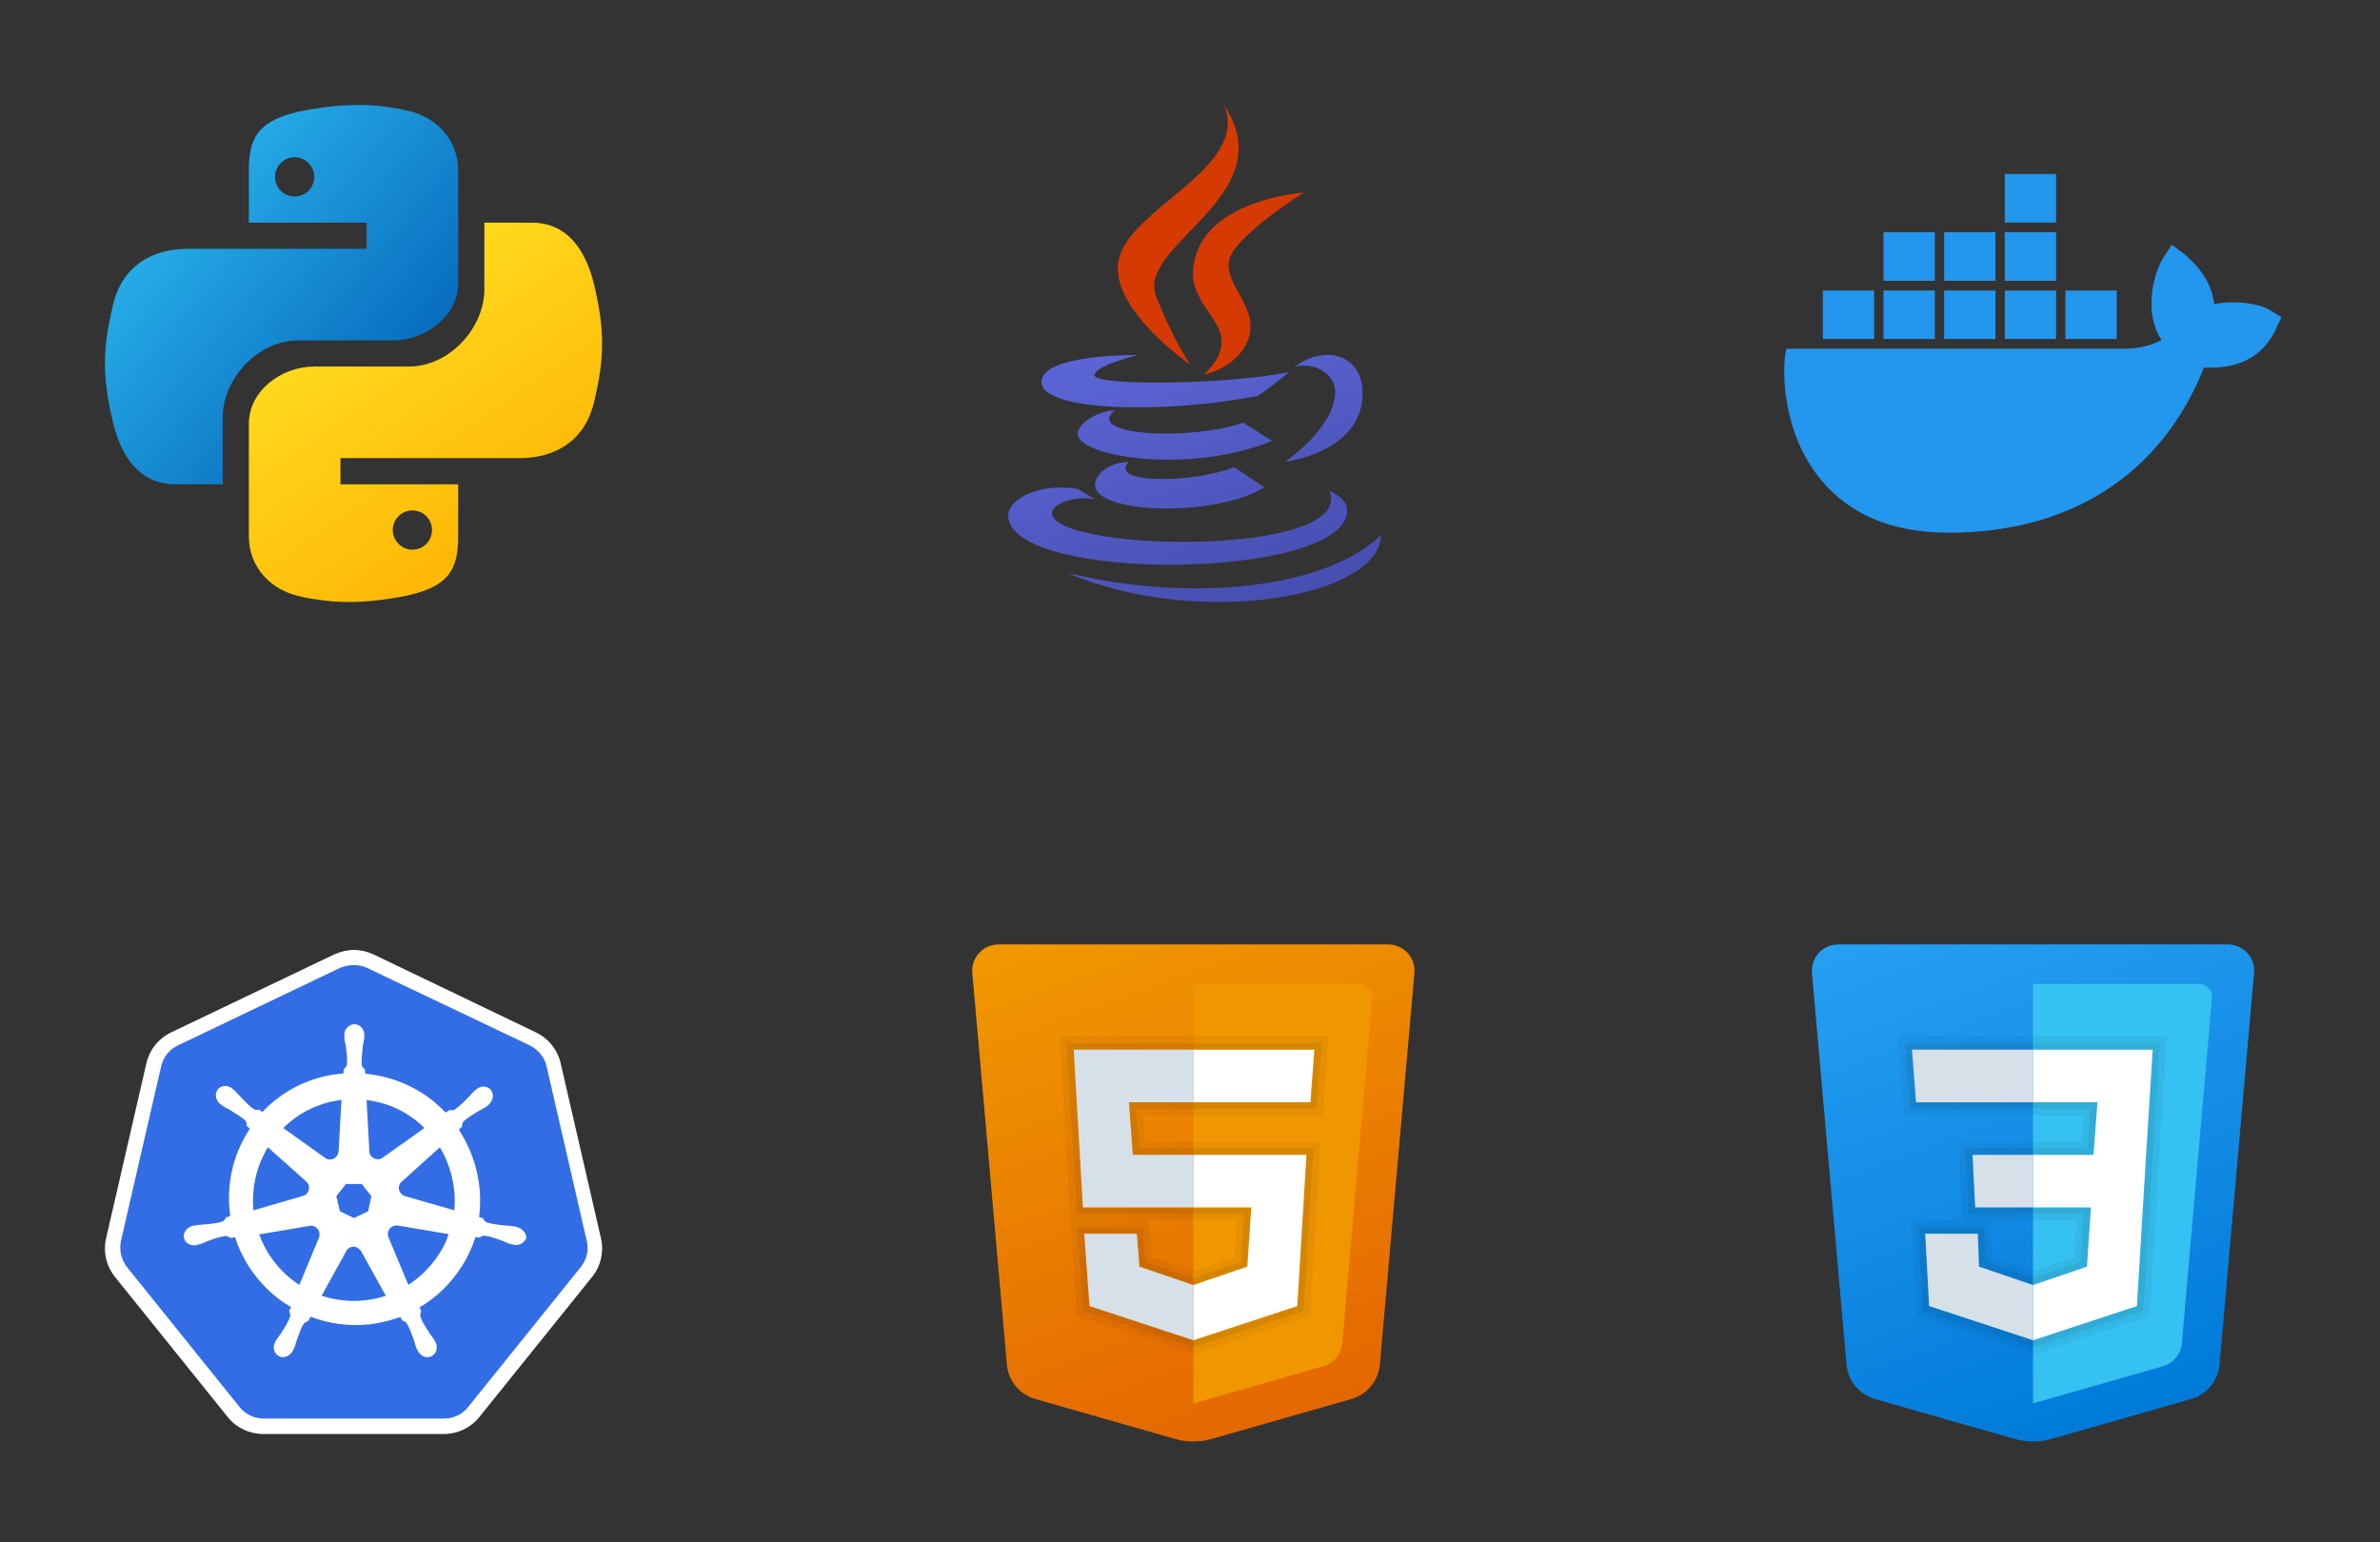
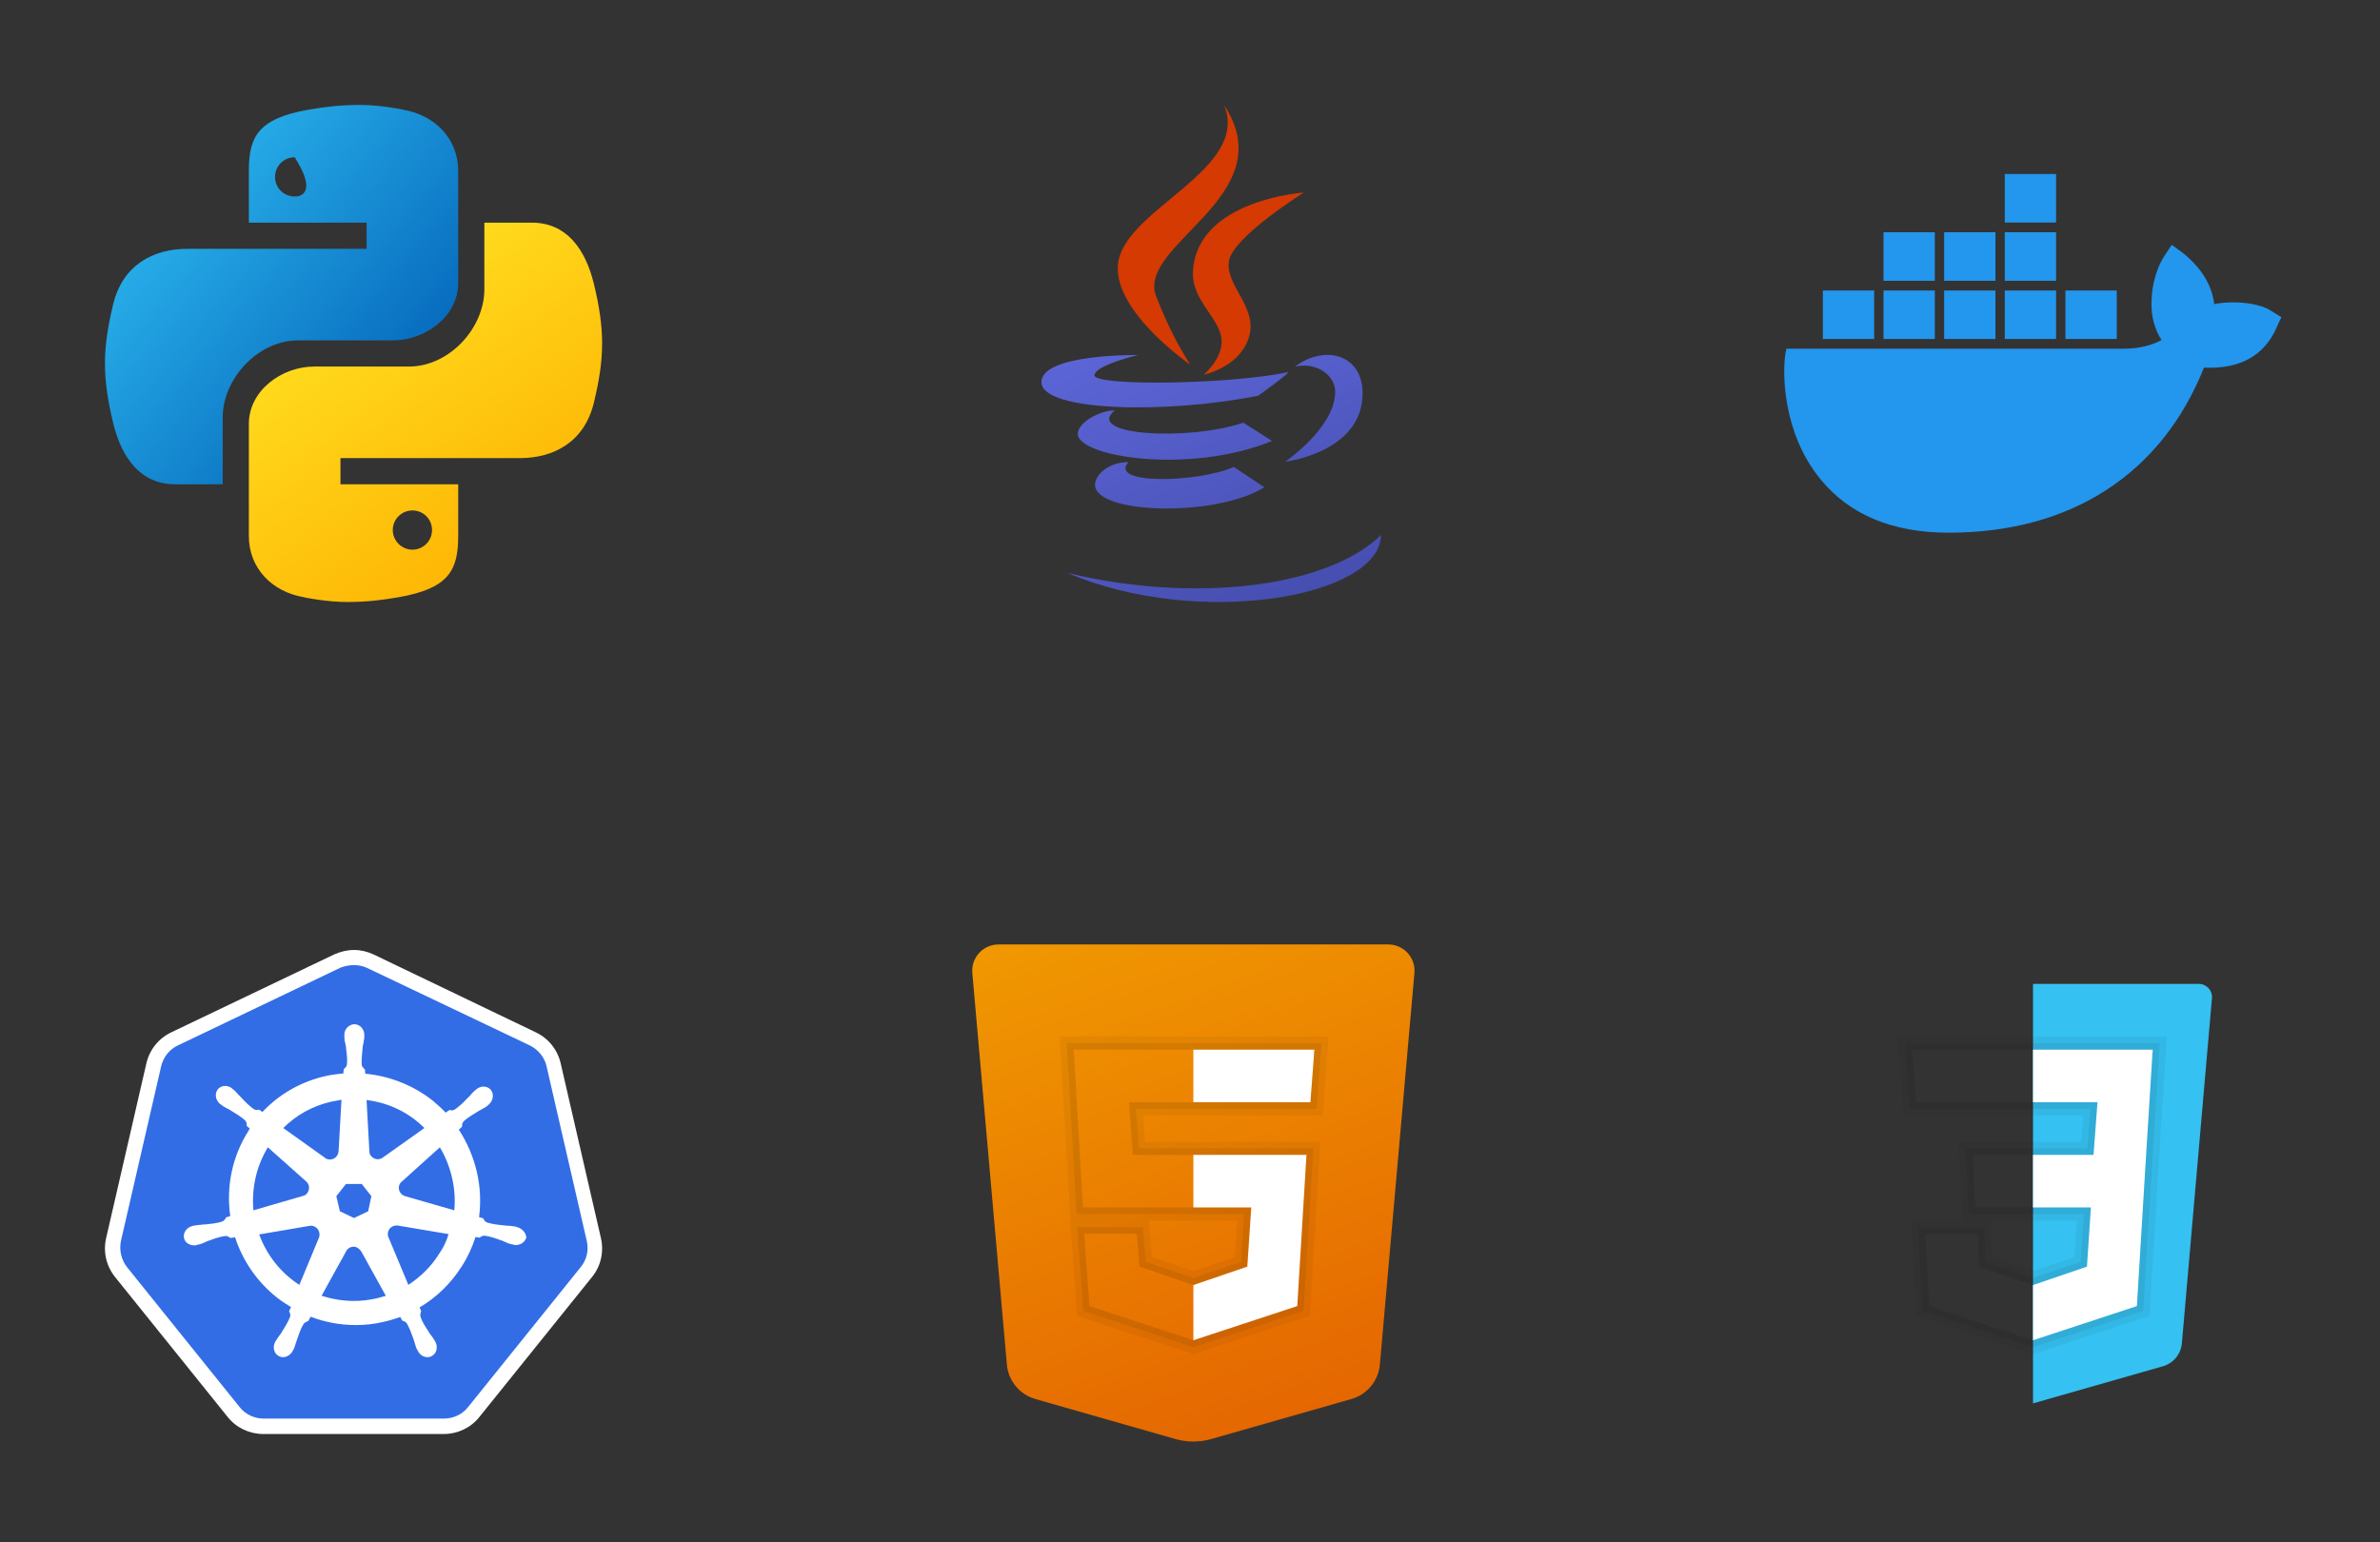
<svg xmlns="http://www.w3.org/2000/svg" width="162.0" height="105.0" viewBox="0 0 162.0 105.0" version="1.1">
  <rect x="0" y="0" width="162.0" height="105.0" fill="#333333" stroke="none" />
  <g transform="scale(0.188)">
    <g transform="translate(0, 0)">
      <svg width="256" height="256" viewBox="0 0 256 256" fill="none">
-         <path d="M130.293 38C122.927 38.024 117.821 38.673 111.649 39.739C93.422 42.912 90.101 49.577 90.101 61.859V80.631H132.732V90.104H88.481H67.877C55.391 90.104 44.463 95.987 41.001 110.089C37.088 126.274 36.913 136.411 41.001 153.311C44.103 165.916 50.938 175.365 63.429 175.365H80.633V151.189C80.633 137.14 93.356 123.261 107.935 123.261H142.21C154.161 123.261 165.894 114.442 165.894 102.529V61.859C165.894 50.306 157.562 41.667 145.914 39.729C146.203 39.701 137.597 37.972 130.293 38ZM106.685 56.947C110.574 56.947 113.79 60.154 113.79 64.062C113.79 68.007 110.574 71.157 106.685 71.157C102.72 71.157 99.58 68.012 99.58 64.062C99.58 60.168 102.72 56.947 106.685 56.947Z" fill="url(#paint0_linear_36_1041)" />
+         <path d="M130.293 38C122.927 38.024 117.821 38.673 111.649 39.739C93.422 42.912 90.101 49.577 90.101 61.859V80.631H132.732V90.104H88.481H67.877C55.391 90.104 44.463 95.987 41.001 110.089C37.088 126.274 36.913 136.411 41.001 153.311C44.103 165.916 50.938 175.365 63.429 175.365H80.633V151.189C80.633 137.14 93.356 123.261 107.935 123.261H142.21C154.161 123.261 165.894 114.442 165.894 102.529V61.859C165.894 50.306 157.562 41.667 145.914 39.729C146.203 39.701 137.597 37.972 130.293 38ZM106.685 56.947C113.79 68.007 110.574 71.157 106.685 71.157C102.72 71.157 99.58 68.012 99.58 64.062C99.58 60.168 102.72 56.947 106.685 56.947Z" fill="url(#paint0_linear_36_1041)" />
        <path d="M125.703 217.996C133.068 217.972 138.175 217.323 144.347 216.258C162.574 213.084 165.894 206.419 165.894 194.137V175.365H123.263V165.892H167.519H188.123C200.609 165.892 211.537 160.009 215 145.908C218.912 129.722 219.087 119.586 215 102.685C211.892 90.081 205.057 80.631 192.566 80.631H175.363V104.807C175.363 118.856 162.64 132.735 148.06 132.735H113.785C101.834 132.735 90.102 141.555 90.102 153.468V194.137C90.102 205.69 98.433 214.33 110.081 216.267C109.792 216.295 118.399 218.024 125.703 217.996ZM149.315 199.049C145.427 199.049 142.21 195.842 142.21 191.935C142.21 187.989 145.427 184.839 149.315 184.839C153.28 184.839 156.42 187.984 156.42 191.935C156.42 195.828 153.275 199.049 149.315 199.049Z" fill="url(#paint1_linear_36_1041)" />
        <defs>
          <linearGradient id="paint0_linear_36_1041" x1="65.925" y1="75.761" x2="141.031" y2="138.784" gradientUnits="userSpaceOnUse">
            <stop stop-color="#26ABE7" />
            <stop offset="1" stop-color="#086DBF" />
          </linearGradient>
          <linearGradient id="paint1_linear_36_1041" x1="183.756" y1="193.891" x2="127.782" y2="113.949" gradientUnits="userSpaceOnUse">
            <stop stop-color="#FEB705" />
            <stop offset="1" stop-color="#FFDA1C" />
          </linearGradient>
        </defs>
      </svg>
    </g>
    <g transform="translate(304, 0)">
      <svg width="256" height="256" viewBox="0 0 256 256" fill="none">
        <path d="M126.923 132.043C122.432 124.803 119.174 118.8 114.661 107.496C107.029 88.403 161.077 71.151 139.163 38C148.662 60.9 105.067 75.057 101.017 94.127C97.314 111.668 126.9 132.043 126.923 132.043Z" fill="#D43A02" />
        <path d="M127.95 97.718C127.086 109.04 137.98 115.074 138.295 123.345C138.547 130.077 131.784 135.688 131.784 135.688C131.784 135.688 144.06 133.276 147.889 123.008C152.142 111.605 139.636 103.798 140.923 94.667C142.125 85.947 168.062 69.724 168.062 69.724C168.062 69.724 129.899 72.253 127.95 97.718Z" fill="#D43A02" />
        <path d="M164.876 132.75C172.769 130.977 179.424 136.003 179.424 141.795C179.424 154.849 161.33 167.188 161.33 167.188C161.33 167.188 189.342 163.849 189.342 142.416C189.342 128.241 175.586 124.699 164.876 132.75ZM151.579 143.28C151.579 143.28 160.313 137.056 162.639 134.721C141.206 139.27 92.27 139.882 92.27 135.931C92.27 132.291 108.051 128.56 108.051 128.56C108.051 128.56 73.073 128.056 73.073 138.375C73.073 149.129 118.86 149.899 151.579 143.28Z" fill="url(#paint0_linear_36_1333)" />
        <path d="M146.206 153.071C125.916 159.817 88.544 157.661 99.614 148.603C94.223 148.603 86.231 152.936 86.231 157.103C86.231 165.46 126.65 171.913 156.565 159.677L146.206 153.071Z" fill="url(#paint1_linear_36_1333)" />
        <path d="M104.586 167.327C97.224 167.327 92.459 172.07 92.459 175.526C92.459 186.285 136.378 187.369 153.779 176.448L142.718 169.104C129.718 174.819 97.062 175.607 104.586 167.327Z" fill="url(#paint2_linear_36_1333)" />
-         <path d="M183.762 184.845C183.762 180.633 179.014 178.649 177.313 177.699C187.339 201.877 76.889 200.001 76.889 185.727C76.889 182.483 85.02 179.306 92.535 180.809L86.145 177.033C71.17 174.684 61 181.268 61 186.578C61 211.341 183.762 210.148 183.762 184.845Z" fill="url(#paint3_linear_36_1333)" />
        <path d="M195.997 193.719C177.34 212.146 130.033 218.86 82.46 207.475C130.033 227.738 195.772 216.327 195.997 193.719Z" fill="url(#paint4_linear_36_1333)" />
        <defs>
          <linearGradient id="paint0_linear_36_1333" x1="122.545" y1="115.286" x2="158.814" y2="214.931" gradientUnits="userSpaceOnUse">
            <stop stop-color="#5C65D6" />
            <stop offset="0.999" stop-color="#464EB0" />
          </linearGradient>
          <linearGradient id="paint1_linear_36_1333" x1="108.24" y1="122.468" x2="143.331" y2="218.882" gradientUnits="userSpaceOnUse">
            <stop stop-color="#5C65D6" />
            <stop offset="0.999" stop-color="#464EB0" />
          </linearGradient>
          <linearGradient id="paint2_linear_36_1333" x1="104.64" y1="125.55" x2="140.153" y2="223.13" gradientUnits="userSpaceOnUse">
            <stop stop-color="#5C65D6" />
            <stop offset="0.999" stop-color="#464EB0" />
          </linearGradient>
          <linearGradient id="paint3_linear_36_1333" x1="101.634" y1="128.893" x2="136.873" y2="225.704" gradientUnits="userSpaceOnUse">
            <stop stop-color="#5C65D6" />
            <stop offset="0.999" stop-color="#464EB0" />
          </linearGradient>
          <linearGradient id="paint4_linear_36_1333" x1="113.761" y1="130.621" x2="147.524" y2="223.387" gradientUnits="userSpaceOnUse">
            <stop stop-color="#5C65D6" />
            <stop offset="0.999" stop-color="#464EB0" />
          </linearGradient>
        </defs>
      </svg>
    </g>
    <g transform="translate(608, 0)">
      <svg width="256" height="256" viewBox="0 0 256 256" fill="none">
        <path d="M214.285 112.568C210.231 109.756 200.943 108.701 193.68 110.107C192.836 103.077 188.952 96.924 182.196 91.475L178.312 88.663L175.61 92.706C172.232 97.979 170.543 105.362 171.05 112.393C171.219 114.853 172.063 119.248 174.596 123.115C172.232 124.521 167.334 126.279 160.917 126.279H38.812L38.474 127.685C37.292 134.716 37.292 156.688 51.141 173.562C61.612 186.393 77.149 192.897 97.584 192.897C141.832 192.897 174.596 171.628 189.965 133.134C196.045 133.31 209.049 133.134 215.636 119.951C215.804 119.599 216.142 118.896 217.324 116.26L218 114.853L214.285 112.568ZM136.428 63H117.851V80.577H136.428V63ZM136.428 84.093H117.851V101.67H136.428V84.093ZM114.473 84.093H95.895V101.67H114.473V84.093ZM92.518 84.093H73.94V101.67H92.518V84.093ZM70.562 105.186H51.985V122.763H70.562V105.186ZM92.518 105.186H73.94V122.763H92.518V105.186ZM114.473 105.186H95.895V122.763H114.473V105.186ZM136.428 105.186H117.851V122.763H136.428V105.186ZM158.383 105.186H139.806V122.763H158.383V105.186Z" fill="#2396ED" />
      </svg>
    </g>
    <g transform="translate(0, 304)">
      <svg width="256" height="256" viewBox="0 0 256 256" fill="none">
        <path d="M95.47 212.486C91.28 212.486 87.323 210.624 84.646 207.248L43.91 156.62C41.233 153.245 40.186 148.939 41.233 144.749L55.782 81.55C56.713 77.361 59.506 73.985 63.347 72.123L122.239 43.957C124.101 43.026 126.196 42.561 128.291 42.561C130.386 42.561 132.481 43.026 134.343 43.957L193.235 72.007C197.076 73.869 199.869 77.244 200.8 81.434L215.348 144.632C216.28 148.822 215.348 153.128 212.672 156.504L171.936 207.132C169.259 210.391 165.302 212.37 161.112 212.37L95.47 212.486Z" fill="#326DE6" />
        <path d="M128.175 45.47C129.804 45.47 131.433 45.819 132.946 46.518L191.838 74.567C194.864 76.08 197.192 78.873 197.89 82.132L212.439 145.33C213.254 148.706 212.439 152.197 210.227 154.874L169.492 205.502C167.397 208.179 164.138 209.692 160.763 209.692H95.47C92.095 209.692 88.836 208.179 86.741 205.502L46.005 154.874C43.91 152.197 43.096 148.706 43.794 145.33L58.342 82.132C59.157 78.757 61.368 75.964 64.394 74.567L123.286 46.401C124.799 45.819 126.545 45.47 128.175 45.47ZM128.175 40C125.73 40 123.286 40.582 120.959 41.629L62.067 69.795C57.411 72.006 54.152 76.08 52.989 81.085L38.44 144.283C37.276 149.287 38.44 154.408 41.699 158.482L82.434 209.11C85.577 213.068 90.349 215.279 95.353 215.279H160.647C165.651 215.279 170.423 213.068 173.566 209.11L214.301 158.482C217.56 154.525 218.724 149.287 217.56 144.283L203.011 81.085C201.848 76.08 198.589 72.006 193.933 69.795L135.274 41.629C133.063 40.582 130.619 40 128.175 40Z" fill="white" />
        <path d="M187.183 140.326C187.067 140.326 187.067 140.326 187.183 140.326H187.067C186.95 140.326 186.834 140.326 186.834 140.209C186.601 140.209 186.368 140.093 186.135 140.093C185.321 139.977 184.622 139.86 183.924 139.86C183.575 139.86 183.226 139.86 182.76 139.744H182.644C180.2 139.511 178.221 139.278 176.359 138.696C175.544 138.347 175.311 137.882 175.079 137.416C175.079 137.3 174.962 137.3 174.962 137.183L173.449 136.718C174.148 131.364 173.915 125.777 172.635 120.307C171.354 114.837 169.143 109.716 166.117 105.06L167.281 104.013V103.78C167.281 103.198 167.397 102.616 167.863 102.034C169.259 100.754 171.005 99.707 173.1 98.426C173.449 98.194 173.798 98.077 174.148 97.844C174.846 97.495 175.428 97.146 176.126 96.681C176.243 96.564 176.475 96.448 176.708 96.215C176.825 96.099 176.941 96.099 176.941 95.982C178.57 94.586 178.919 92.258 177.756 90.745C177.174 89.93 176.126 89.465 175.079 89.465C174.148 89.465 173.333 89.814 172.518 90.396C172.402 90.512 172.402 90.512 172.285 90.629C172.053 90.745 171.936 90.978 171.703 91.094C171.122 91.676 170.656 92.141 170.19 92.723C169.958 92.956 169.725 93.305 169.376 93.538C167.746 95.284 166.233 96.681 164.72 97.728C164.371 97.961 164.022 98.077 163.673 98.077C163.44 98.077 163.207 98.077 162.974 97.961H162.742L161.345 98.892C159.832 97.263 158.203 95.866 156.573 94.469C149.59 88.999 141.094 85.624 132.248 84.809L132.132 83.296C132.016 83.18 132.016 83.18 131.899 83.063C131.55 82.714 131.084 82.365 130.968 81.55C130.852 79.688 131.084 77.593 131.317 75.265V75.149C131.317 74.8 131.434 74.334 131.55 73.985C131.666 73.287 131.783 72.588 131.899 71.774V71.075V70.726C131.899 68.631 130.27 66.885 128.291 66.885C127.36 66.885 126.429 67.351 125.731 68.049C125.032 68.748 124.683 69.679 124.683 70.726V70.959V71.657C124.683 72.472 124.8 73.17 125.032 73.869C125.149 74.218 125.149 74.567 125.265 75.033V75.149C125.498 77.477 125.847 79.572 125.614 81.434C125.498 82.249 125.032 82.598 124.683 82.947C124.567 83.063 124.567 83.063 124.45 83.18L124.334 84.693C122.239 84.925 120.144 85.158 118.049 85.624C109.087 87.602 101.173 92.141 95.004 98.659L93.841 97.844H93.608C93.375 97.844 93.142 97.961 92.909 97.961C92.56 97.961 92.211 97.844 91.862 97.612C90.349 96.564 88.836 95.051 87.207 93.305C86.974 93.073 86.741 92.723 86.392 92.491C85.926 91.909 85.461 91.443 84.879 90.861C84.762 90.745 84.53 90.629 84.297 90.396C84.18 90.279 84.064 90.279 84.064 90.163C83.366 89.581 82.435 89.232 81.504 89.232C80.456 89.232 79.409 89.697 78.827 90.512C77.663 92.025 78.012 94.353 79.641 95.749C79.758 95.749 79.758 95.866 79.874 95.866C80.107 95.982 80.223 96.215 80.456 96.331C81.154 96.797 81.736 97.146 82.435 97.495C82.784 97.612 83.133 97.844 83.482 98.077C85.577 99.358 87.323 100.405 88.719 101.685C89.302 102.267 89.302 102.849 89.302 103.431V103.664L90.465 104.711C90.233 105.06 90 105.293 89.883 105.642C84.064 114.837 81.853 125.661 83.366 136.369L81.853 136.834C81.853 136.951 81.736 136.951 81.736 137.067C81.504 137.532 81.154 137.998 80.456 138.347C78.71 138.929 76.615 139.162 74.171 139.395H74.055C73.706 139.395 73.24 139.395 72.891 139.511C72.193 139.511 71.494 139.627 70.68 139.744C70.447 139.744 70.214 139.86 69.981 139.86C69.865 139.86 69.748 139.86 69.632 139.977C67.537 140.442 66.257 142.421 66.606 144.283C66.955 145.912 68.468 146.96 70.33 146.96C70.68 146.96 70.912 146.96 71.261 146.843C71.378 146.843 71.494 146.843 71.494 146.727C71.727 146.727 71.96 146.611 72.193 146.611C73.007 146.378 73.589 146.145 74.287 145.796C74.637 145.68 74.986 145.447 75.335 145.33H75.451C77.663 144.516 79.641 143.817 81.504 143.585H81.736C82.435 143.585 82.9 143.934 83.249 144.166C83.366 144.166 83.366 144.283 83.482 144.283L85.112 144.05C87.905 152.663 93.259 160.344 100.358 165.931C101.988 167.211 103.617 168.259 105.363 169.306L104.665 170.819C104.665 170.936 104.781 170.936 104.781 171.052C105.014 171.517 105.246 172.099 105.014 172.914C104.315 174.66 103.268 176.406 101.988 178.384V178.501C101.755 178.85 101.522 179.083 101.289 179.432C100.824 180.014 100.475 180.596 100.009 181.294C99.893 181.41 99.776 181.643 99.66 181.876C99.66 181.992 99.543 182.109 99.543 182.109C98.612 184.087 99.311 186.299 101.057 187.113C101.522 187.346 101.988 187.462 102.453 187.462C103.85 187.462 105.246 186.531 105.945 185.251C105.945 185.135 106.061 185.018 106.061 185.018C106.178 184.786 106.294 184.553 106.41 184.436C106.76 183.622 106.876 183.04 107.109 182.341C107.225 181.992 107.341 181.643 107.458 181.294C108.273 178.966 108.854 177.104 109.902 175.475C110.368 174.776 110.949 174.66 111.415 174.427C111.531 174.427 111.531 174.427 111.648 174.311L112.462 172.798C117.584 174.776 123.17 175.824 128.757 175.824C132.132 175.824 135.624 175.475 138.882 174.66C140.977 174.194 142.956 173.612 144.934 172.914L145.633 174.194C145.749 174.194 145.749 174.194 145.866 174.311C146.448 174.427 146.913 174.66 147.379 175.358C148.31 176.988 149.008 178.966 149.823 181.178V181.294C149.939 181.643 150.056 181.992 150.172 182.341C150.405 183.04 150.521 183.738 150.87 184.436C150.987 184.669 151.103 184.786 151.219 185.018C151.219 185.135 151.336 185.251 151.336 185.251C152.034 186.648 153.431 187.462 154.827 187.462C155.293 187.462 155.758 187.346 156.224 187.113C157.039 186.648 157.737 185.949 157.97 185.018C158.203 184.087 158.203 183.04 157.737 182.109C157.737 181.992 157.621 181.992 157.621 181.876C157.504 181.643 157.388 181.41 157.272 181.294C156.922 180.596 156.457 180.014 155.991 179.432C155.758 179.083 155.526 178.85 155.293 178.501V178.384C154.013 176.406 152.849 174.66 152.267 172.914C152.034 172.099 152.267 171.634 152.383 171.052C152.383 170.936 152.5 170.936 152.5 170.819L151.918 169.422C158.086 165.814 163.324 160.693 167.281 154.409C169.376 151.15 171.005 147.542 172.169 143.934L173.566 144.166C173.682 144.166 173.682 144.05 173.798 144.05C174.264 143.817 174.613 143.468 175.311 143.468H175.544C177.406 143.701 179.385 144.399 181.596 145.214H181.713C182.062 145.33 182.411 145.563 182.76 145.68C183.459 146.029 184.041 146.261 184.855 146.494C185.088 146.494 185.321 146.611 185.554 146.611C185.67 146.611 185.786 146.611 185.903 146.727C186.252 146.843 186.485 146.843 186.834 146.843C188.58 146.843 190.093 145.68 190.558 144.166C190.558 142.77 189.278 140.908 187.183 140.326ZM133.296 134.623L128.175 137.067L123.054 134.623L121.773 129.153L125.265 124.73H130.968L134.46 129.153L133.296 134.623ZM163.673 122.519C164.604 126.476 164.837 130.433 164.487 134.274L146.68 129.153C145.051 128.687 144.12 127.058 144.469 125.428C144.585 124.963 144.818 124.497 145.167 124.148L159.25 111.462C161.229 114.721 162.742 118.445 163.673 122.519ZM153.664 104.479L138.417 115.303C137.137 116.117 135.391 115.884 134.343 114.604C133.994 114.255 133.878 113.789 133.761 113.324L132.714 94.353C140.745 95.284 148.077 98.892 153.664 104.479ZM119.911 94.935C121.192 94.702 122.355 94.469 123.636 94.237L122.588 112.858C122.472 114.488 121.192 115.884 119.446 115.884C118.98 115.884 118.398 115.768 118.049 115.535L102.57 104.479C107.341 99.707 113.277 96.448 119.911 94.935ZM96.983 111.462L110.833 123.799C112.113 124.846 112.23 126.825 111.182 128.105C110.833 128.571 110.368 128.92 109.786 129.036L91.746 134.274C91.047 126.359 92.793 118.329 96.983 111.462ZM93.841 143.003L112.346 139.86C113.859 139.744 115.256 140.791 115.605 142.304C115.721 143.003 115.721 143.585 115.489 144.166L108.389 161.275C101.871 157.085 96.634 150.684 93.841 143.003ZM136.322 166.164C133.645 166.746 130.968 167.095 128.175 167.095C124.101 167.095 120.144 166.396 116.42 165.233L125.614 148.589C126.545 147.542 128.058 147.076 129.339 147.775C129.921 148.124 130.386 148.589 130.735 149.055L139.697 165.233C138.65 165.582 137.486 165.814 136.322 166.164ZM159.017 149.986C156.108 154.641 152.267 158.366 147.844 161.275L140.512 143.701C140.163 142.304 140.745 140.791 142.141 140.093C142.607 139.86 143.189 139.744 143.771 139.744L162.393 142.886C161.694 145.447 160.53 147.774 159.017 149.986Z" fill="white" />
      </svg>
    </g>
    <g transform="translate(304, 304)">
      <svg width="256" height="256" viewBox="0 0 256 256" fill="none">
        <path d="M48.038 48.362L60.547 190.121C61.066 196.011 65.166 200.978 70.851 202.602L121.531 217.082C125.807 218.306 130.336 218.306 134.612 217.082L185.292 202.602C190.978 200.978 195.077 196.016 195.596 190.121L208.106 48.362C208.601 42.79 204.215 38 198.625 38H57.523C51.933 38 47.547 42.79 48.038 48.362Z" fill="url(#paint0_linear_170_37)" />
-         <path d="M128.074 52.285V204.187L175.102 190.749C178.897 189.664 181.63 186.349 181.973 182.421L192.859 57.462C193.101 54.676 190.911 52.285 188.116 52.285H128.074Z" fill="#F09601" />
        <path d="M128.074 133.236V114.189H169.026L165.693 168.95L128.074 181.33V161.331L147.598 154.664L149.026 133.236H128.074ZM170.454 95.142L171.883 76.094H128.074V95.142H170.454Z" fill="white" />
-         <path d="M128.074 161.331V181.33L90.455 168.95L88.551 142.76H107.598L108.55 154.664L128.074 161.331ZM104.741 95.142H128.074V76.094H84.741L88.075 133.236H128.074V114.189H106.169L104.741 95.142Z" fill="#D6E0E9" />
        <path opacity="0.05" d="M171.883 76.095L170.454 95.142H128.074H104.741L106.17 114.189H128.074H169.026L165.693 168.95L128.074 181.331L90.456 168.95L88.551 142.76H107.599L108.551 154.664L128.074 161.331L147.598 154.664L149.026 133.236H128.074H88.075L84.742 76.095H128.074H171.883ZM177.016 71.333H171.883H128.074H84.742H79.694L79.99 76.371L83.323 133.512L83.585 137.998H83.432L83.804 143.108L85.709 169.297L85.942 172.478L88.97 173.474L126.589 185.854L128.074 186.345L129.565 185.854L167.183 173.474L170.25 172.464L170.445 169.24L173.778 114.48L174.088 109.427H169.026H128.074H110.589L109.875 99.904H128.074H170.454H174.873L175.202 95.499L176.631 76.452L177.016 71.333ZM111.994 137.998H128.074H143.936L143.055 151.184L128.074 156.298L113.046 151.169L112.341 142.379L111.994 137.998Z" fill="black" />
        <path opacity="0.07" d="M171.882 76.094L170.453 95.142H128.073H104.74L106.169 114.189H128.073H169.025L165.691 168.95L128.073 181.331L90.455 168.95L88.55 142.76H107.597L108.55 154.664L128.073 161.331L147.596 154.664L149.025 133.236H128.073H88.074L84.741 76.094H128.073H171.882ZM174.448 73.714H171.882H128.073H84.741H82.217L82.364 76.233L85.698 133.374L85.826 135.617H88.074H128.073H146.482L145.33 152.922L128.073 158.817L110.797 152.917L109.969 142.569L109.792 140.379H107.597H88.55H85.988L86.174 142.931L88.079 169.121L88.193 170.712L89.707 171.212L127.325 183.592L128.073 183.835L128.816 183.592L166.434 171.212L167.967 170.707L168.067 169.093L171.401 114.332L171.553 111.808H169.025H128.073H108.378L107.307 97.523H128.073H170.453H172.663L172.829 95.318L174.258 76.271L174.448 73.714Z" fill="black" />
        <defs>
          <linearGradient id="paint0_linear_170_37" x1="100.494" y1="25.681" x2="176.449" y2="234.358" gradientUnits="userSpaceOnUse">
            <stop stop-color="#F09701" />
            <stop offset="1" stop-color="#E36001" />
          </linearGradient>
        </defs>
      </svg>
    </g>
    <g transform="translate(608, 304)">
      <svg width="256" height="256" viewBox="0 0 256 256" fill="none">
-         <path d="M48.038 48.362L60.547 190.121C61.066 196.011 65.166 200.978 70.851 202.602L121.531 217.082C125.807 218.306 130.336 218.306 134.612 217.082L185.292 202.602C190.978 200.978 195.077 196.016 195.596 190.121L208.106 48.362C208.601 42.79 204.215 38 198.625 38H57.523C51.933 38 47.547 42.79 48.038 48.362Z" fill="url(#paint0_linear_170_48)" />
        <path d="M128.074 52.285V204.187L175.102 190.749C178.897 189.664 181.63 186.349 181.973 182.421L192.859 57.462C193.101 54.676 190.911 52.285 188.116 52.285H128.074Z" fill="#35C1F1" />
        <path d="M171.407 76.094H128.074V95.142H151.407L149.979 114.189H128.074V133.236H149.026L147.598 154.664L128.074 161.331V181.33L165.693 168.95L169.026 114.189L171.407 76.094Z" fill="white" />
-         <path d="M128.073 76.094V95.142H85.693L84.265 76.094H128.073ZM106.169 114.189L107.121 133.236H128.073V114.189H106.169ZM108.074 142.76H89.026L90.455 168.95L128.073 181.33V161.331L108.55 154.664L108.074 142.76Z" fill="#D6E0E9" />
        <path opacity="0.05" d="M171.406 76.095L169.025 114.189L165.692 168.95L128.074 181.331L90.455 168.95L89.027 142.76H108.074L108.55 154.664L128.074 161.331L147.597 154.664L149.026 133.236H128.074H107.122L106.169 114.189H128.074H149.978L151.407 95.142H128.074H85.694L84.265 76.095H128.074H171.406ZM176.473 71.333H171.406H128.074H84.265H79.132L79.517 76.452L80.946 95.499L81.275 99.904H85.694H128.074H146.273L145.559 109.427H128.074H106.169H101.165L101.412 114.427L102.365 133.474L102.593 137.998H89.027H83.998L84.275 143.017L85.703 169.207L85.879 172.455L88.97 173.474L126.588 185.854L128.074 186.345L129.564 185.854L167.182 173.474L170.249 172.464L170.444 169.24L173.778 114.48L176.158 76.395L176.473 71.333ZM112.65 137.998H128.074H143.935L143.054 151.184L128.074 156.298L113.179 151.212L112.831 142.569L112.65 137.998Z" fill="black" />
        <path opacity="0.07" d="M171.406 76.094L169.025 114.189L165.692 168.95L128.074 181.331L90.455 168.95L89.027 142.76H108.074L108.55 154.664L128.074 161.331L147.597 154.664L149.025 133.236H128.074H107.122L106.169 114.189H128.074H149.978L151.406 95.142H128.074H85.693L84.265 76.094H128.074H171.406ZM173.939 73.714H171.406H128.074H84.265H81.698L81.889 76.271L83.317 95.318L83.484 97.523H85.693H128.074H148.84L147.768 111.808H128.074H106.169H103.664L103.788 114.308L104.741 133.355L104.855 135.617H107.122H128.074H146.483L145.33 152.922L128.074 158.817L110.864 152.941L110.455 142.665L110.36 140.379H108.074H89.027H86.512L86.65 142.888L88.079 169.078L88.169 170.702L89.712 171.212L127.331 183.592L128.074 183.835L128.816 183.592L166.435 171.212L167.968 170.707L168.068 169.093L171.401 114.332L173.782 76.242L173.939 73.714Z" fill="black" />
        <defs>
          <linearGradient id="paint0_linear_170_48" x1="91.551" y1="1.105" x2="167.564" y2="209.944" gradientUnits="userSpaceOnUse">
            <stop stop-color="#2AA4F4" />
            <stop offset="1" stop-color="#007AD9" />
          </linearGradient>
        </defs>
      </svg>
    </g>
  </g>
</svg>